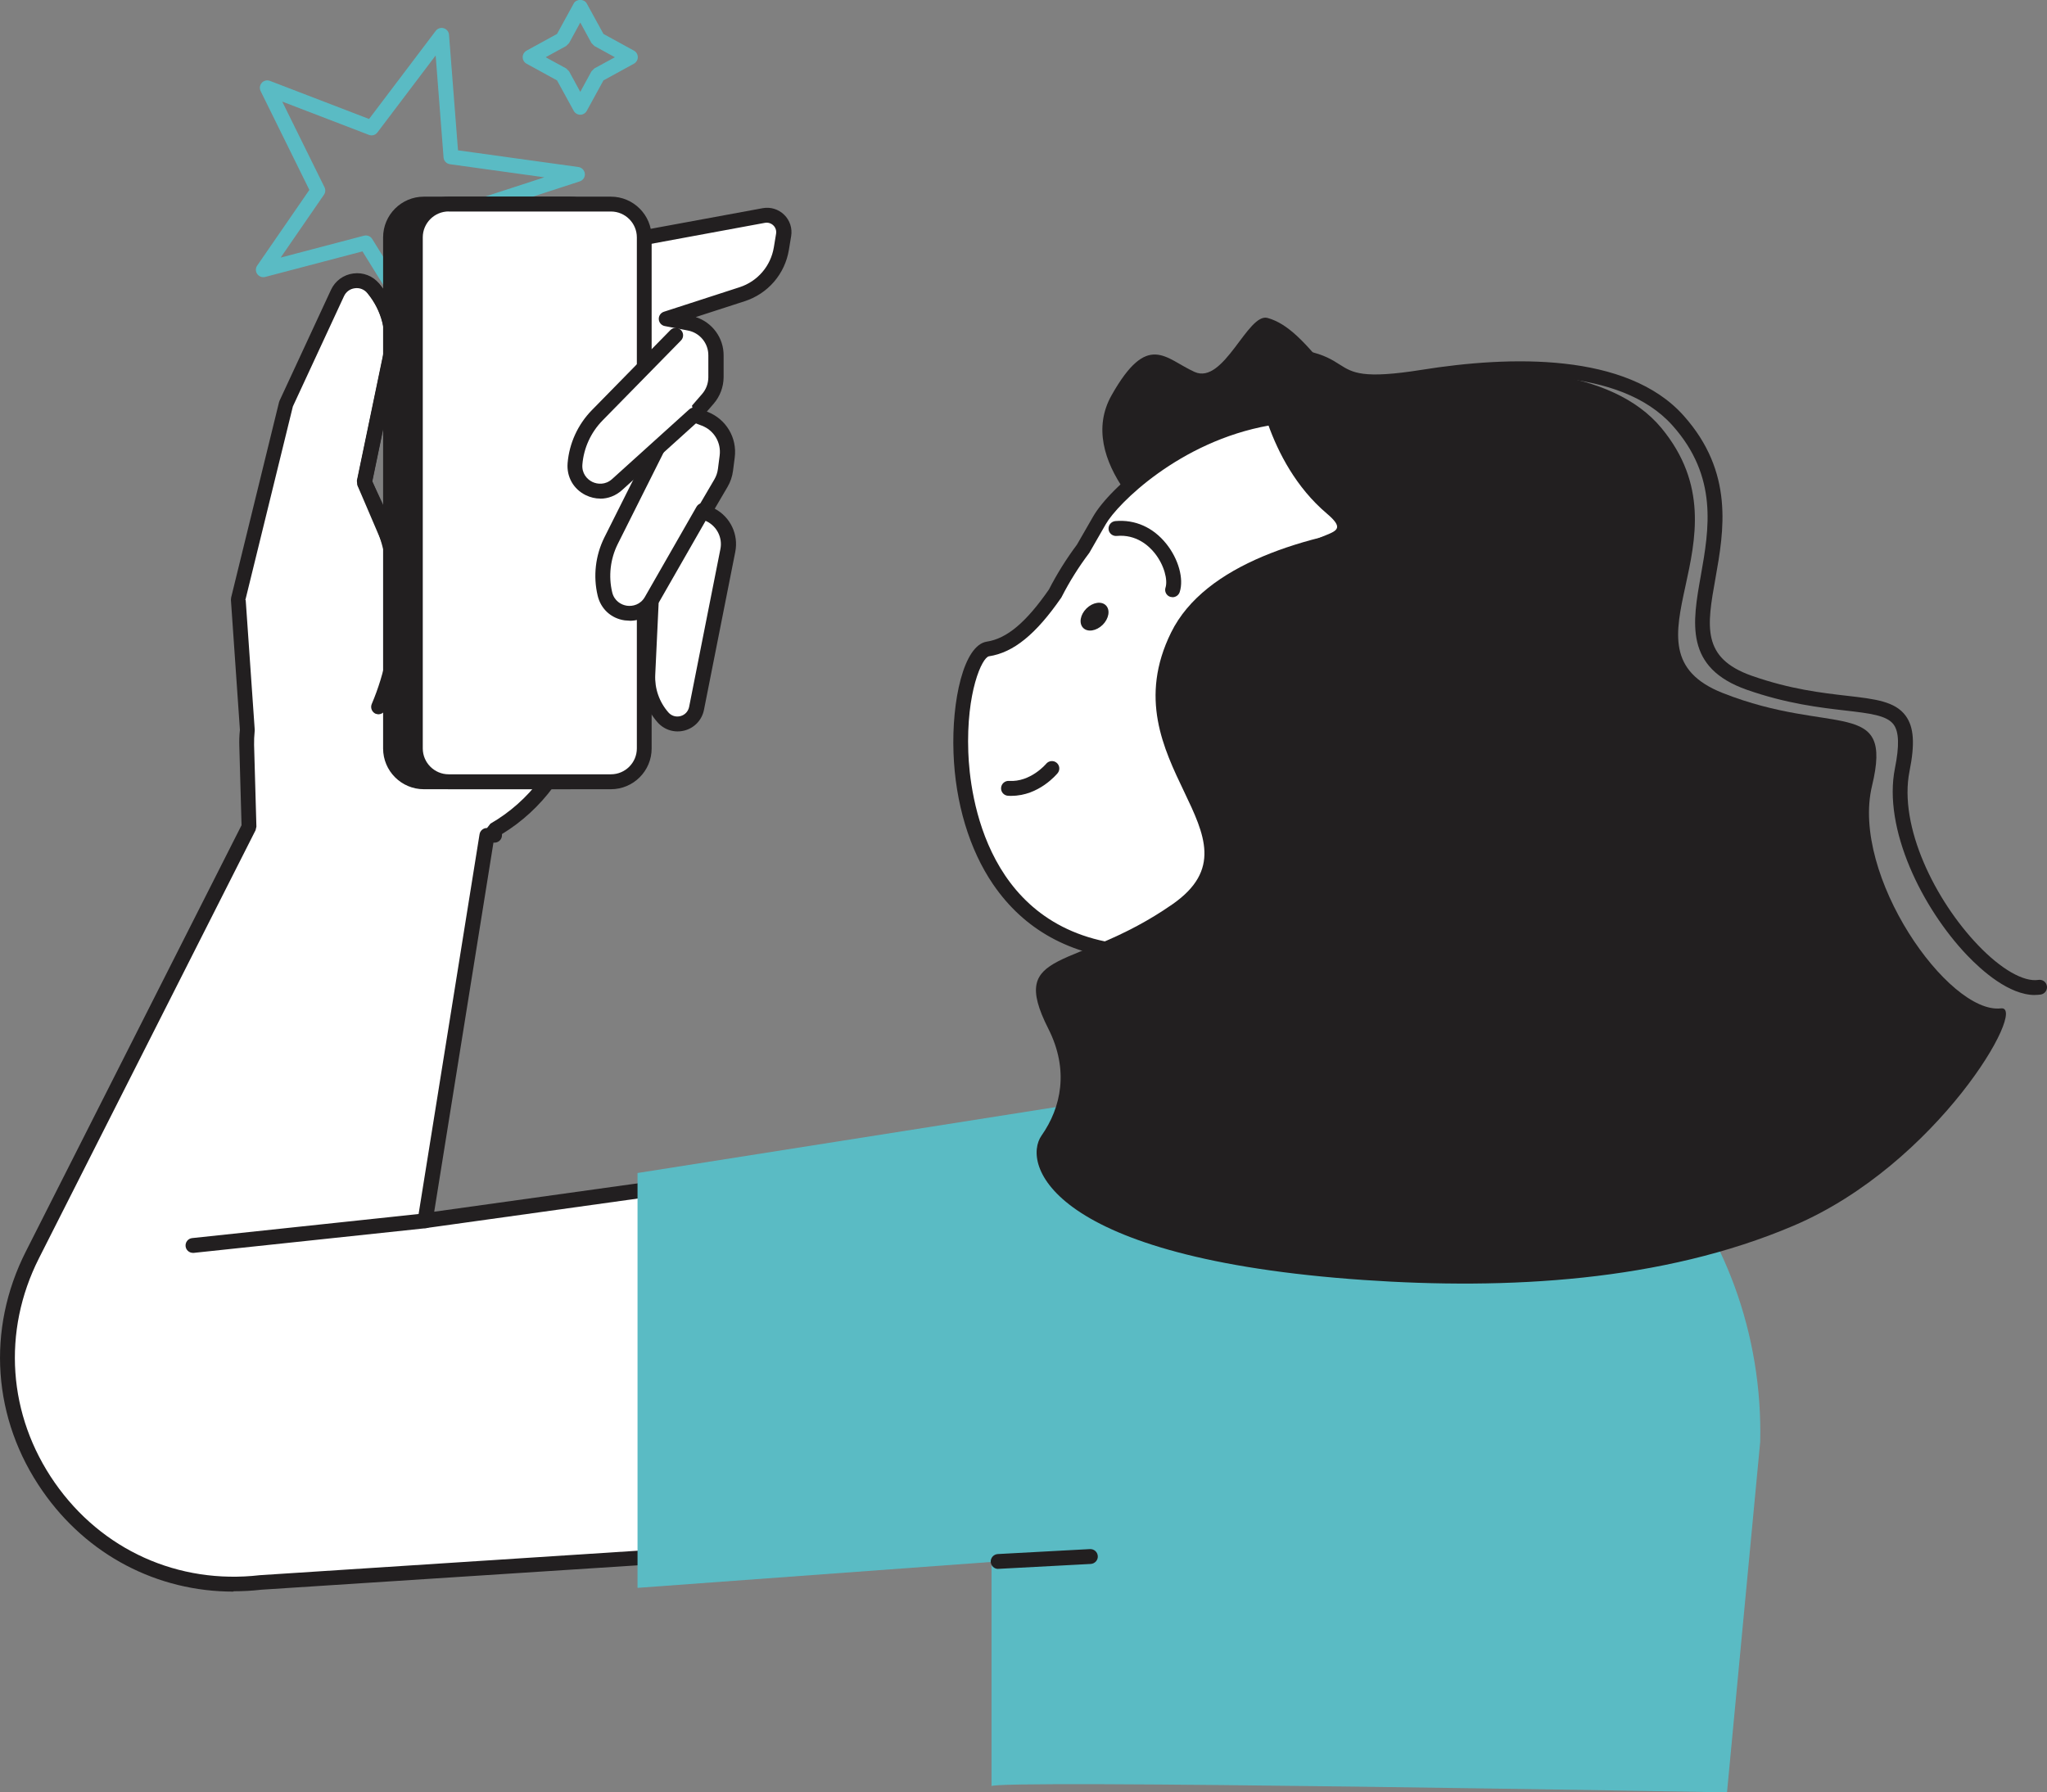
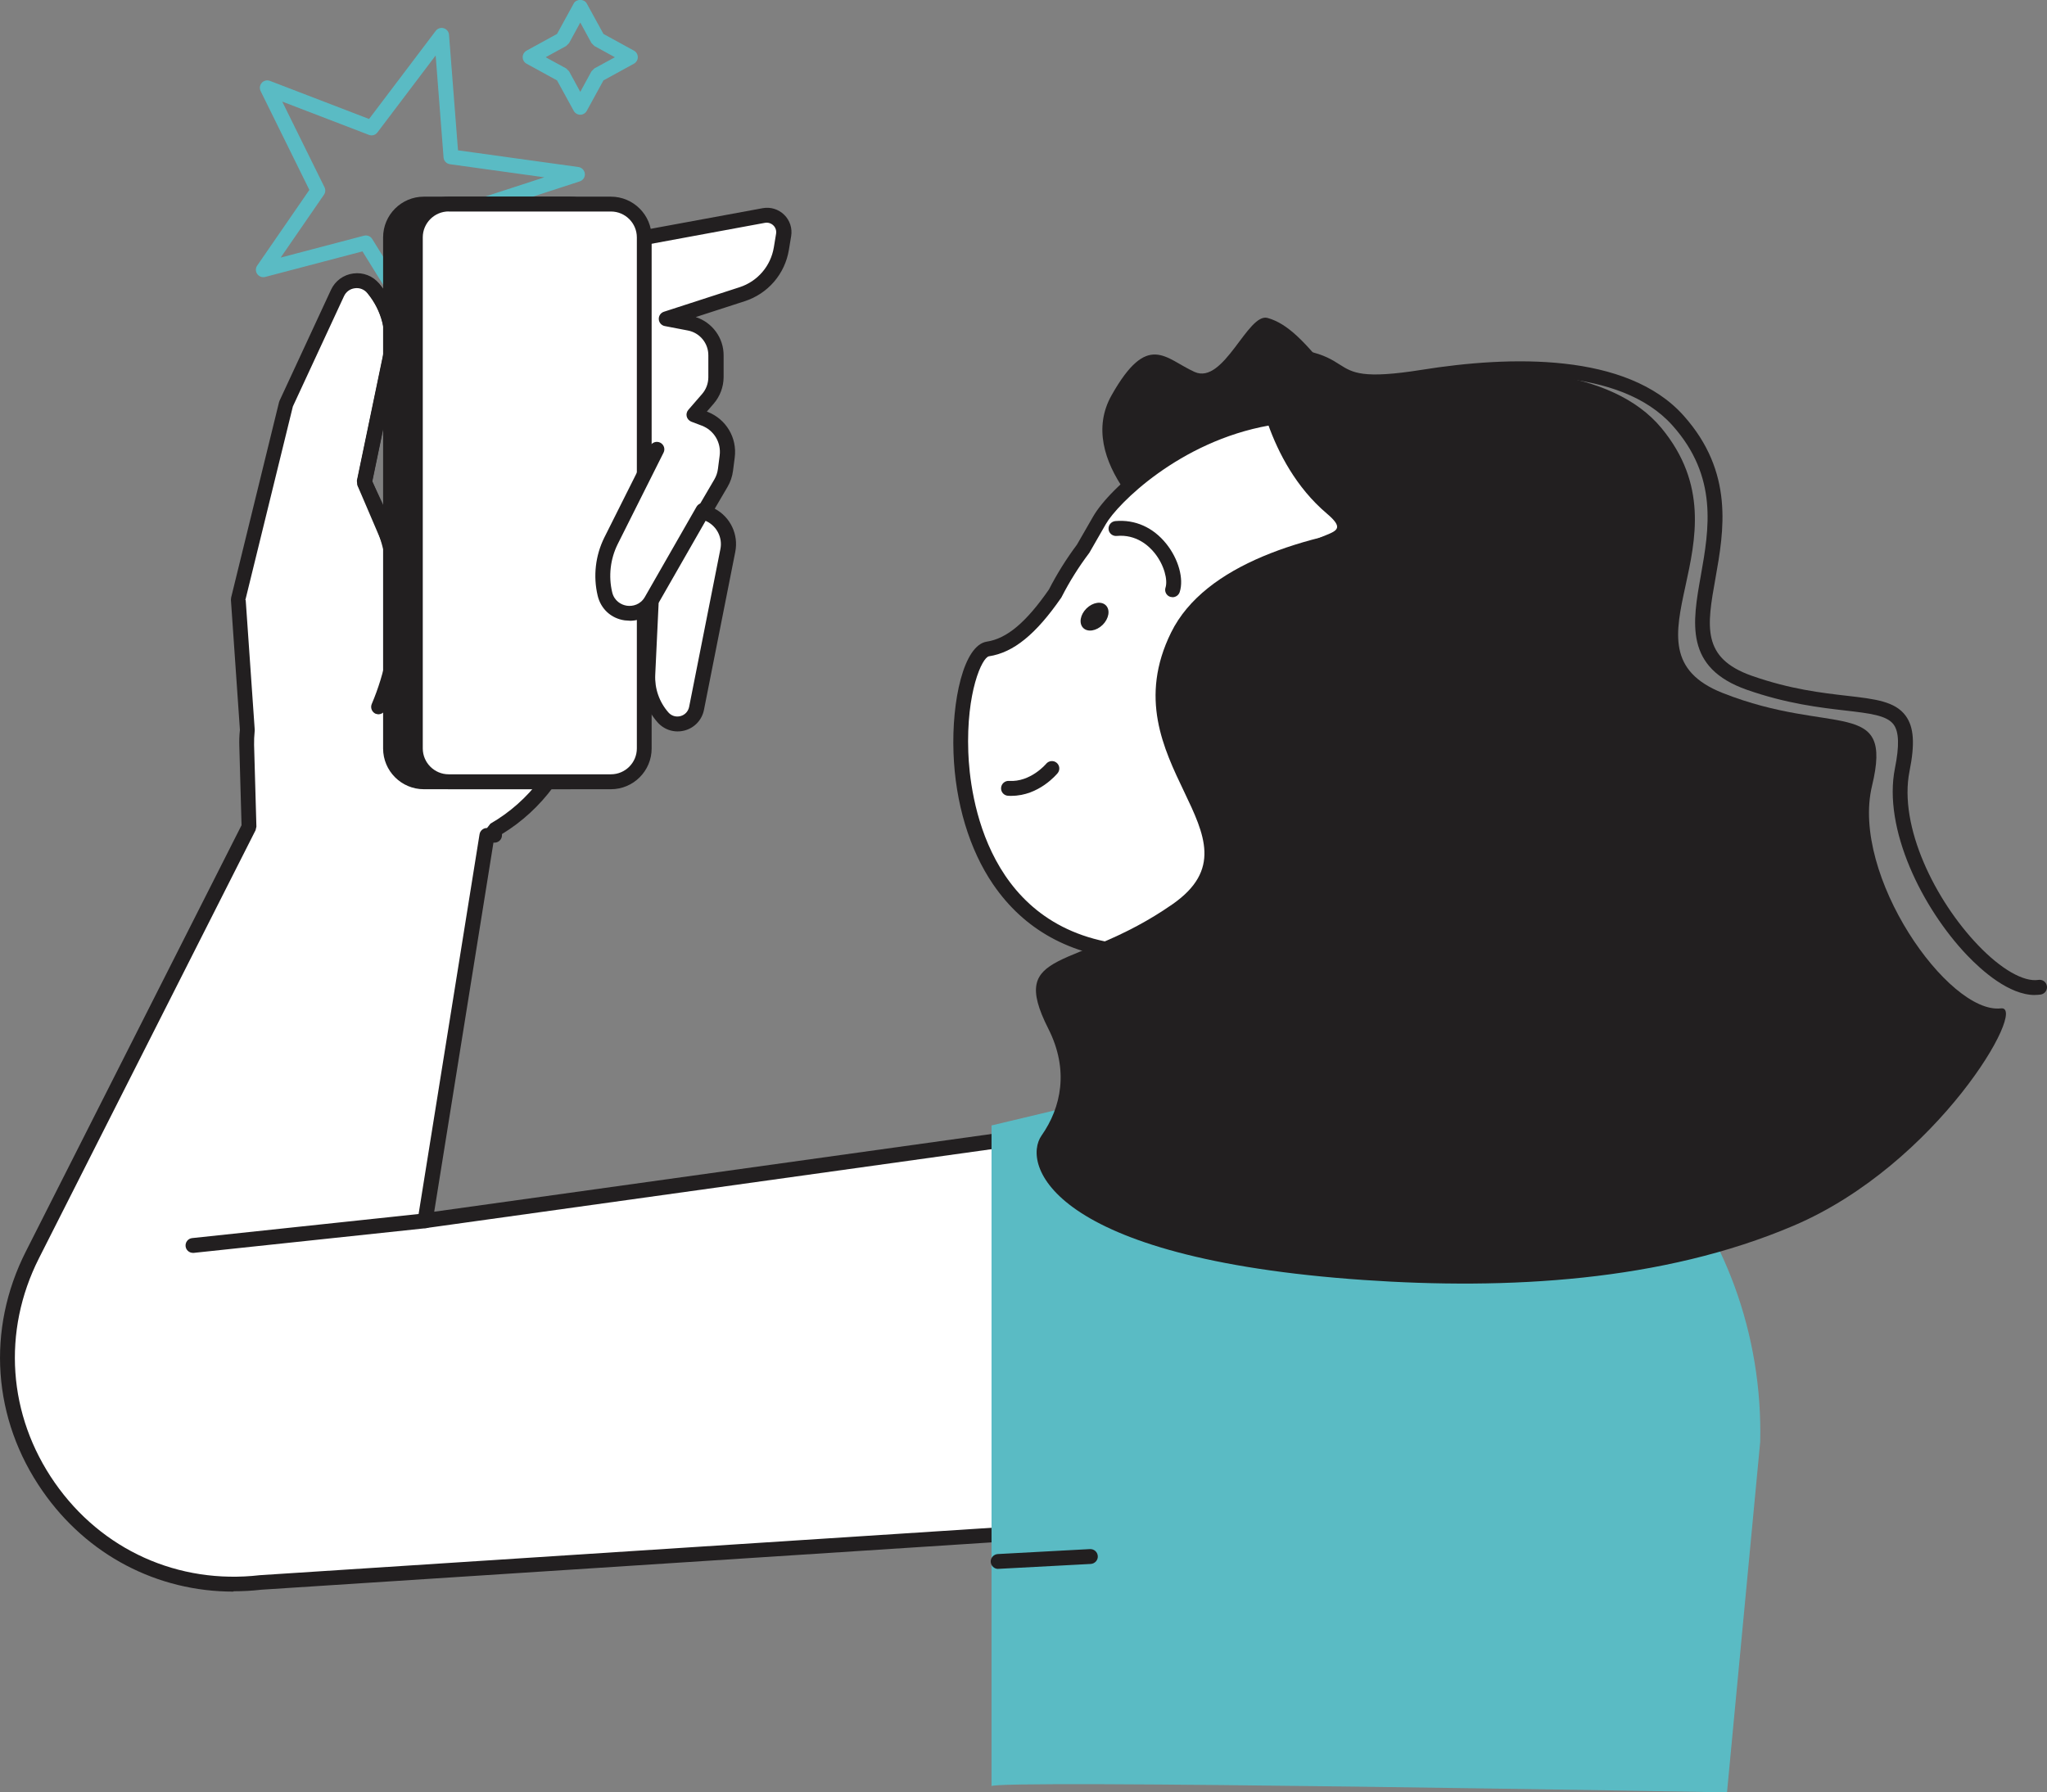
<svg xmlns="http://www.w3.org/2000/svg" id="Layer_2" data-name="Layer 2" viewBox="0 0 300.34 263.03">
  <rect x="0" y="0" width="300.34" height="263.03" fill="#808080" stroke="none" />
  <defs>
    <style>
      .cls-1 {
        fill: #221f20;
      }

      .cls-2 {
        fill: #fff;
      }

      .cls-3 {
        fill: #5abbc4;
      }
    </style>
  </defs>
  <g id="Layer_1-2" data-name="Layer 1">
    <polygon class="cls-2" points="202.83 200.63 158.99 173.4 166.42 125.74 210.67 132.64 202.83 200.63" />
    <path class="cls-1" d="M160.18,172.85l41.77,25.94,7.52-65.24-42.13-6.57-7.16,45.87ZM202.83,201.72l-.58-.16-43.84-27.23c-.37-.23-.57-.66-.5-1.09l7.44-47.66c.09-.59.65-1,1.24-.91l44.25,6.9c.58.09.98.62.91,1.2l-7.85,67.99c-.04.37-.27.7-.61.86l-.47.11Z" />
    <path class="cls-1" d="M204.07,70.67s-24.25,13.71-29.35,10.54c-5.11-3.17-16.96-13.74-11.63-23.2,5.33-9.45,7.89-5.36,12.18-3.43,4.3,1.94,7.8-8.73,10.71-7.92,2.91.82,5.44,3.36,9.84,8.95,4.41,5.59,8.24,15.05,8.24,15.05" />
    <path class="cls-2" d="M196.73,148.04c10.71-1.41,21.02-6.87,28.45-16.09,15.01-18.63,12.22-45.1-5.48-60.05-29.04-24.52-54.9-1.68-58.39,4.46-.82,1.44-1.61,2.83-2.39,4.17-1.57,2.09-2.94,4.28-4.09,6.54-3.13,4.52-6.24,7.6-9.88,8.16-5.57.85-10.04,42.07,20.94,44.55l30.83,8.26Z" />
    <path class="cls-1" d="M196.72,149.13c-.54,0-1.01-.4-1.08-.95-.08-.6.34-1.14.94-1.22,10.89-1.43,20.74-7,27.74-15.69,14.53-18.03,12.19-43.74-5.33-58.53-10.48-8.85-21.51-12.31-32.79-10.3-13.18,2.35-22.29,11.56-23.95,14.47-.82,1.44-1.62,2.84-2.4,4.18l-.07.1c-1.52,2.02-2.86,4.16-3.99,6.37l-.07.13c-3.74,5.41-7.02,8.07-10.61,8.62-1.03.16-3.36,5.29-3.04,14.08.22,6.21,2.61,26.61,23.9,28.31.6.05,1.05.57,1,1.17-.05.6-.57,1.05-1.17,1-8.78-.7-15.54-4.43-20.09-11.09-3.48-5.09-5.55-11.95-5.81-19.31-.28-7.61,1.48-15.79,4.89-16.31,2.94-.45,5.75-2.81,9.11-7.65,1.17-2.28,2.55-4.49,4.11-6.58.77-1.32,1.55-2.69,2.36-4.1,2.43-4.27,12.39-13.21,25.46-15.54,11.95-2.13,23.58,1.5,34.57,10.78,18.43,15.57,20.9,42.61,5.63,61.56-7.36,9.13-17.71,14.98-29.16,16.49h-.14Z" />
    <path class="cls-1" d="M228.36,66.11c-12.05-9.71-27.7-12.06-41.75-7.72,3.83,1.67,7.48,3.83,10.85,6.55,22.89,18.45,24.61,54.28,3.85,80.04-1.15,1.43-2.36,2.79-3.6,4.1,13.6-.09,27.21-6.2,36.59-17.83,16.28-20.2,13.62-49.37-5.94-65.14" />
    <path class="cls-1" d="M184.24,54.98s1.39,12.71,10.43,20.38c4.78,4.05-3.04,1.77-5.63,7.73-2.59,5.96-.48,58.27-.48,58.27.16,4.24,3.06,7.88,7.16,8.99l12.34,3.33,6-10.8,15.29-48.42s-19.06-41.73-45.11-39.49" />
    <path class="cls-1" d="M148.41,116.8l-.52-.02c-.6-.04-1.05-.56-1.01-1.16.04-.6.56-1.06,1.16-1.02,3.16.21,5.43-2.48,5.45-2.51.38-.46,1.07-.54,1.53-.16.47.38.54,1.06.16,1.53-.12.14-2.74,3.33-6.77,3.33" />
    <path class="cls-1" d="M172.04,87.64l-.33-.05c-.58-.18-.89-.8-.7-1.37.34-1.08-.16-3.26-1.6-5.06-.84-1.05-2.69-2.78-5.58-2.51-.59.05-1.13-.39-1.18-.99-.05-.6.39-1.13.99-1.19,2.9-.26,5.55.92,7.48,3.33,1.79,2.23,2.6,5.14,1.97,7.08-.15.46-.58.76-1.04.76" />
    <path class="cls-1" d="M161.78,91.7c-.93.91-2.21,1.11-2.86.44-.65-.67-.43-1.94.49-2.85.93-.91,2.21-1.11,2.86-.44.65.67.43,1.94-.49,2.85" />
    <path class="cls-1" d="M164.27,139.55l-2.38,15.25c6.91-1.6,13.35-5.44,18.15-11.38,1.92-2.38,3.44-4.95,4.59-7.62-6.23,3.43-13.39,4.71-20.36,3.75" />
    <path class="cls-2" d="M187.03,161.75l-124.66,17.39,9.07-56.53h1.09l-.02-.78c5.94-3.42,10.29-9.13,11.94-15.87l3.15-12.83,7.95-4.5-.49,10.35c-.11,2.31.68,4.57,2.2,6.31,1.56,1.77,4.47.99,4.93-1.32l4.59-23.17c.43-2.15-.66-4.31-2.63-5.26l-.85-.41,2.46-4.2c.35-.6.58-1.27.67-1.96l.25-1.94c.31-2.4-1.06-4.7-3.31-5.56l-1.53-.59,2.03-2.34c.75-.87,1.17-1.98,1.17-3.13v-3.22c.02-2.32-1.62-4.31-3.89-4.75l-3.38-.65,11.1-3.6c3.03-.98,5.25-3.57,5.77-6.7l.33-2.01c.28-1.7-1.21-3.16-2.9-2.85l-22.96,4.23-20.54,13.34-10.68,31.88-4.42-10.32,3.82-18.36c.74-3.57-.18-7.28-2.51-10.09-1.47-1.77-4.29-1.41-5.26.68l-7.55,16.28-7.04,28.68,1.33,19.15c-.07.73-.11,1.48-.09,2.24l.34,11.99-31.77,62.81c-11.96,23.65,7.17,51.12,33.5,48.1l159.66-10.35-10.87-60.15Z" />
    <path class="cls-1" d="M36.05,88.06l1.32,18.98v.18c-.08.8-.1,1.47-.09,2.1l.34,11.99-.12.52-31.78,62.81c-5.43,10.74-4.57,23.06,2.31,32.94s18.13,14.96,30.09,13.58l158.49-10.27-10.47-57.92-123.62,17.25c-.34.05-.69-.07-.93-.32-.24-.25-.35-.59-.3-.94l9.07-56.53c.09-.53.54-.92,1.08-.92h.02l.5-.64c5.7-3.28,9.87-8.81,11.43-15.19l3.14-12.83c.07-.29.26-.54.52-.69l7.95-4.5c.34-.19.77-.19,1.11.02.34.21.54.58.52.98l-.49,10.35c-.1,2.04.59,4.01,1.93,5.54.45.51,1.11.71,1.77.54.66-.18,1.13-.68,1.27-1.35l4.59-23.17c.33-1.66-.51-3.33-2.03-4.07l-.85-.41c-.27-.13-.48-.37-.57-.66-.09-.29-.05-.61.1-.87l2.46-4.2c.28-.48.46-1,.53-1.56l.25-1.94c.25-1.91-.83-3.72-2.63-4.4l-1.53-.58c-.33-.13-.58-.41-.67-.75-.09-.34,0-.71.23-.98l2.03-2.34c.58-.67.9-1.53.91-2.42v-3.22c.02-1.79-1.25-3.34-3.01-3.67l-3.38-.65c-.49-.09-.85-.51-.88-1-.03-.49.28-.95.75-1.1l11.1-3.6c2.65-.86,4.57-3.1,5.03-5.85l.33-2c.07-.46-.07-.9-.4-1.22-.33-.32-.78-.46-1.23-.38l-22.75,4.2-20.04,13.02-10.56,31.52c-.14.43-.54.72-.99.74-.47.02-.87-.24-1.05-.66l-4.42-10.32-.07-.65,3.82-18.36c.68-3.26-.15-6.6-2.28-9.17-.46-.55-1.13-.82-1.84-.72-.71.09-1.29.52-1.59,1.17l-7.5,16.18-6.97,28.41ZM34.25,233.57c-11.17,0-21.45-5.33-28-14.75-7.35-10.55-8.27-23.69-2.46-35.16l31.65-62.56-.33-11.72c-.02-.7,0-1.43.09-2.28l-1.32-19.06.03-.34,7.03-28.68.07-.2,7.55-16.28c.61-1.32,1.84-2.23,3.29-2.41,1.45-.19,2.86.37,3.79,1.49,2.55,3.08,3.55,7.09,2.74,11l-3.75,18.02,3.16,7.38,9.78-29.17.44-.57,20.54-13.34.4-.16,22.96-4.23c1.14-.21,2.32.15,3.15.97.83.81,1.21,1.98,1.02,3.13l-.33,2c-.58,3.56-3.08,6.46-6.51,7.56l-7.16,2.32c2.42.78,4.11,3.05,4.09,5.64v3.22c-.02,1.41-.53,2.77-1.45,3.84l-1.01,1.17.08.03c2.74,1.05,4.39,3.81,4.01,6.72l-.25,1.94c-.11.84-.38,1.64-.81,2.37l-1.87,3.19c2.29,1.21,3.52,3.79,3.01,6.34l-4.59,23.17c-.29,1.48-1.38,2.65-2.84,3.04-1.46.39-2.98-.07-3.98-1.21-1.72-1.96-2.6-4.48-2.47-7.08l.4-8.39-5.83,3.29-3.03,12.37c-1.65,6.74-5.97,12.61-11.89,16.22v.14c.01.29-.1.58-.31.79-.2.21-.49.33-.78.33h-.16l-8.69,54.16,123.2-17.19c.58-.08,1.12.31,1.22.88l10.87,60.15c.06.31-.02.62-.21.87-.19.24-.48.4-.79.41l-159.65,10.35c-1.37.16-2.73.23-4.08.23" />
    <path class="cls-3" d="M53.68,34.55c.37,0,.73.19.93.52l7.27,11.74,1.5-14.73c.04-.43.34-.79.74-.93l15.75-5.13-13.85-1.92c-.51-.07-.9-.48-.94-.99l-1.16-14.97-8.54,11.29c-.29.39-.8.54-1.26.36l-12.71-4.88,6.2,12.57c.18.35.14.78-.08,1.1l-6.35,9.22,12.21-3.21.28-.04ZM62.64,51.18c-.37,0-.73-.19-.93-.52l-8.53-13.77-14.27,3.75c-.44.11-.91-.05-1.17-.43-.26-.37-.26-.87,0-1.24l7.65-11.1-7.15-14.5c-.2-.4-.13-.88.17-1.22.3-.33.78-.44,1.2-.28l14.54,5.59,9.78-12.93c.27-.36.74-.52,1.17-.39.43.13.75.51.78.96l1.32,16.96,17.67,2.45c.5.07.89.48.94.98s-.26.97-.75,1.13l-19.57,6.37-1.76,17.2c-.05.46-.39.85-.84.95l-.25.03Z" />
    <path class="cls-1" d="M55.55,104.84l-.43-.09c-.55-.24-.81-.88-.58-1.43,3.93-9.22,3.75-19.72-.51-28.8l-1.55-3.29-.08-.69,3.82-18.36c.68-3.26-.15-6.6-2.28-9.17-.38-.46-.32-1.15.14-1.53.46-.38,1.15-.32,1.53.14,2.55,3.08,3.55,7.09,2.74,11l-3.75,18,1.39,2.96c4.52,9.64,4.72,20.79.54,30.58-.18.41-.58.66-1,.66" />
    <path class="cls-1" d="M62.2,114.73h21.43c2.7,0,4.89-2.19,4.89-4.89V34.84c0-2.7-2.19-4.89-4.89-4.89h-21.43c-2.7,0-4.89,2.19-4.89,4.89v75c0,2.7,2.19,4.89,4.89,4.89" />
    <path class="cls-1" d="M62.2,31.03c-2.1,0-3.8,1.71-3.8,3.8v75c0,2.1,1.71,3.8,3.8,3.8h21.43c2.1,0,3.8-1.71,3.8-3.8V34.84c0-2.1-1.71-3.8-3.8-3.8h-21.43ZM83.62,115.82h-21.43c-3.3,0-5.98-2.68-5.98-5.98V34.84c0-3.3,2.68-5.98,5.98-5.98h21.43c3.3,0,5.98,2.68,5.98,5.98v75c0,3.3-2.68,5.98-5.98,5.98" />
    <path class="cls-2" d="M65.83,114.73h23.81c2.7,0,4.89-2.19,4.89-4.89V34.84c0-2.7-2.19-4.89-4.89-4.89h-23.81c-2.7,0-4.89,2.19-4.89,4.89v75c0,2.7,2.19,4.89,4.89,4.89" />
    <path class="cls-1" d="M65.83,31.03c-2.09,0-3.8,1.71-3.8,3.8v75c0,2.1,1.71,3.8,3.8,3.8h23.81c2.1,0,3.8-1.71,3.8-3.8V34.84c0-2.1-1.71-3.8-3.8-3.8h-23.81ZM89.63,115.82h-23.81c-3.3,0-5.98-2.68-5.98-5.98V34.84c0-3.3,2.69-5.98,5.98-5.98h23.81c3.3,0,5.98,2.68,5.98,5.98v75c0,3.3-2.68,5.98-5.98,5.98" />
    <path class="cls-2" d="M96.37,65.93l-6.74,13.45c-1.19,2.41-1.5,5.16-.88,7.78.77,3.26,5.14,3.89,6.81.98l7.58-13.24-6.77-8.97Z" />
    <path class="cls-1" d="M92.39,91.09l-.73-.05c-1.99-.28-3.51-1.68-3.97-3.63-.68-2.86-.33-5.88.97-8.51l6.74-13.45c.27-.54.92-.76,1.47-.49.54.27.76.93.49,1.46l-6.74,13.45c-1.07,2.17-1.36,4.67-.8,7.04.3,1.27,1.32,1.86,2.16,1.98.85.12,1.99-.15,2.64-1.29l7.58-13.24c.3-.52.97-.7,1.49-.4.52.3.7.96.4,1.49l-7.58,13.24c-.88,1.53-2.41,2.41-4.11,2.41" />
-     <path class="cls-2" d="M99.13,49.2l-11.51,11.74c-1.88,1.92-3.04,4.44-3.26,7.12-.28,3.34,3.67,5.3,6.16,3.05l11.32-10.23-2.72-11.69Z" />
-     <path class="cls-1" d="M88.08,73.17c-.72,0-1.45-.17-2.15-.51-1.8-.89-2.81-2.69-2.65-4.69.24-2.92,1.51-5.69,3.57-7.79l11.51-11.74c.42-.43,1.11-.44,1.54-.01.43.42.44,1.11.01,1.54l-11.51,11.74c-1.7,1.74-2.75,4.02-2.95,6.45-.11,1.3.67,2.17,1.44,2.55.77.38,1.94.47,2.91-.4l11.32-10.23c.45-.4,1.14-.37,1.54.08.4.45.37,1.14-.08,1.54l-11.32,10.23c-.91.82-2.04,1.25-3.18,1.25" />
    <path class="cls-3" d="M145.48,262.14v-96.98l48.08-11.47c25.49-6.08,51.29,8.77,60.94,35.08,2.66,7.26,3.94,15.02,3.76,22.83l-4.87,51.43s-108.89-1.94-107.92-.89" />
-     <polygon class="cls-3" points="187.03 157.4 93.54 172.14 93.54 233.02 197.91 225.37 187.03 157.4" />
    <path class="cls-1" d="M146.45,230.24c-.58,0-1.05-.45-1.09-1.03-.03-.6.43-1.11,1.03-1.15l13.53-.73c.62-.02,1.11.43,1.15,1.03s-.43,1.11-1.03,1.15l-13.53.72h-.06Z" />
    <path class="cls-3" d="M80.06,8.4l3.01,1.64.43.43,1.64,3.01,1.64-3.01.43-.43,3.01-1.64-3.01-1.65-.43-.43-1.64-3.01-1.64,3.01-.43.43-3.01,1.65ZM85.14,16.84c-.4,0-.76-.22-.96-.57l-2.45-4.47-4.47-2.45c-.35-.19-.57-.56-.57-.96s.22-.76.57-.96l4.47-2.45,2.45-4.47c.38-.7,1.53-.7,1.91,0l2.45,4.47,4.47,2.45c.35.19.57.56.57.96s-.22.76-.57.96l-4.47,2.45-2.45,4.47c-.19.35-.56.57-.96.57" />
    <path class="cls-1" d="M28.31,183.86c-.55,0-1.02-.41-1.08-.97-.06-.6.37-1.14.97-1.2l34.06-3.62c.61-.05,1.14.37,1.2.97.06.6-.37,1.14-.97,1.2l-34.06,3.62h-.12Z" />
    <path class="cls-1" d="M298.56,146.02c-3.78,0-7.79-3.58-9.93-5.82-6.61-6.93-12.38-18.58-10.6-27.46.66-3.29.6-5.33-.19-6.41-.99-1.36-3.55-1.65-7.08-2.06-3.63-.42-8.61-.99-14.47-3.05-9.15-3.22-7.98-9.8-6.74-16.76,1.2-6.79,2.57-14.48-4.16-22.02-7.65-8.56-24.04-8-36.44-6.02-9.47,1.51-11.36.31-13.54-1.07-.97-.62-1.98-1.26-4-1.69-.59-.12-.97-.7-.84-1.29.13-.59.7-.96,1.29-.84,2.41.51,3.64,1.29,4.72,1.98,1.88,1.19,3.37,2.14,12.03.76,12.94-2.07,30.11-2.57,38.41,6.72,7.44,8.33,5.91,16.93,4.68,23.85-1.26,7.06-2.08,11.72,5.32,14.33,5.63,1.98,10.27,2.51,14,2.94,4.09.47,7.04.81,8.59,2.94,1.2,1.65,1.37,4.08.56,8.12-1.63,8.15,3.81,19.01,10.04,25.52,3.37,3.53,6.7,5.45,8.88,5.11.59-.09,1.15.31,1.24.91.09.59-.32,1.15-.91,1.24-.28.04-.57.06-.86.06" />
    <path class="cls-1" d="M293.57,147.98c-7.7.88-22.07-19.54-18.9-32.67,3.17-13.14-5.71-7.2-21.93-13.62-16.22-6.42,4.66-22.36-8.96-38.86-7.34-8.88-23.42-9.46-37.15-7.81-13.73,1.65-10.5-1.76-17.02-3.4-4.37-1.1-.65,5.71,15.49,25.19-13.46,1.65-28.3,5.94-33.27,16-9.47,19.19,14.52,29.9.21,39.88-14.31,9.98-24.32,6.24-18.22,18.29,3.05,6.03,1.89,11.54-1,15.66-2.89,4.12.98,18.01,47.28,21.2,21.02,1.45,43.77.25,63.06-7.97,21.14-9.01,34.47-32.35,30.44-31.89" />
  </g>
</svg>